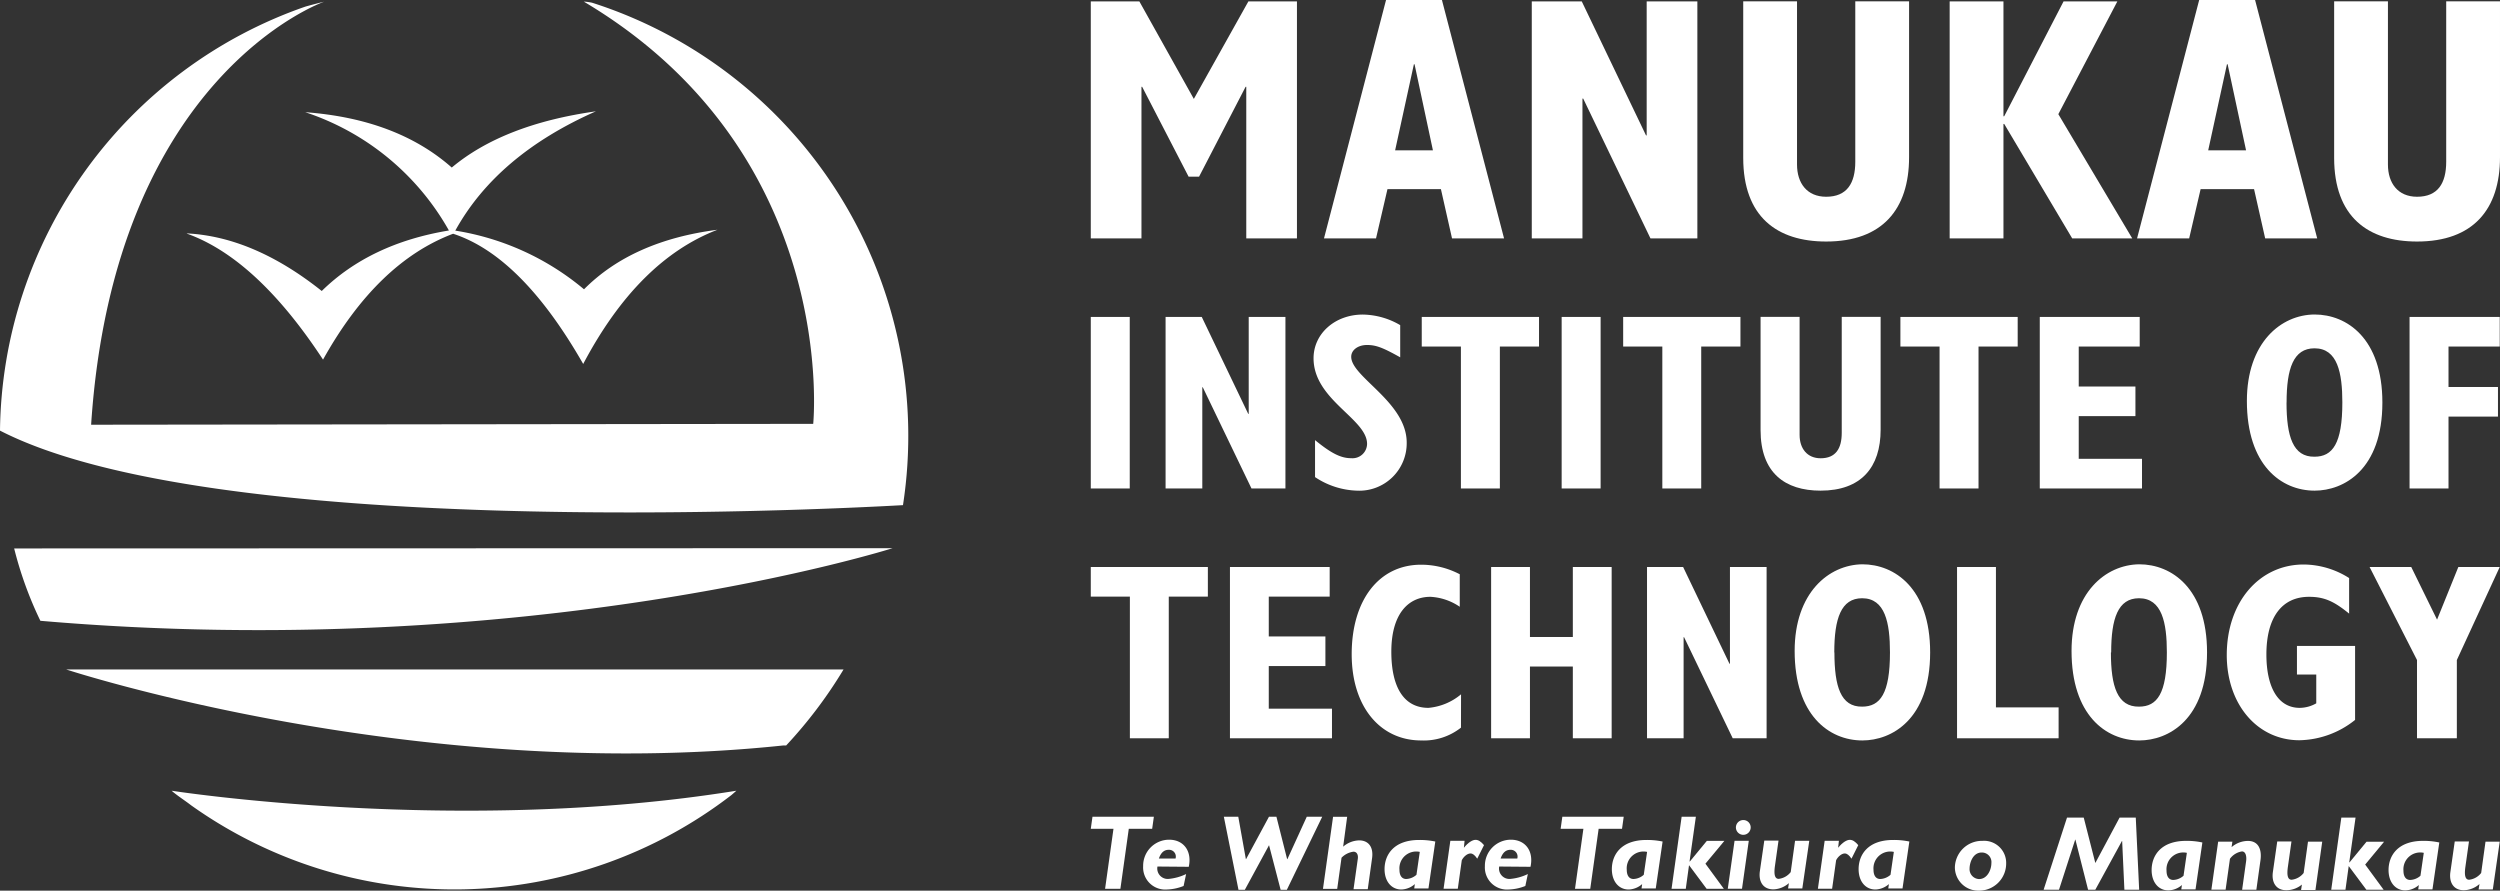
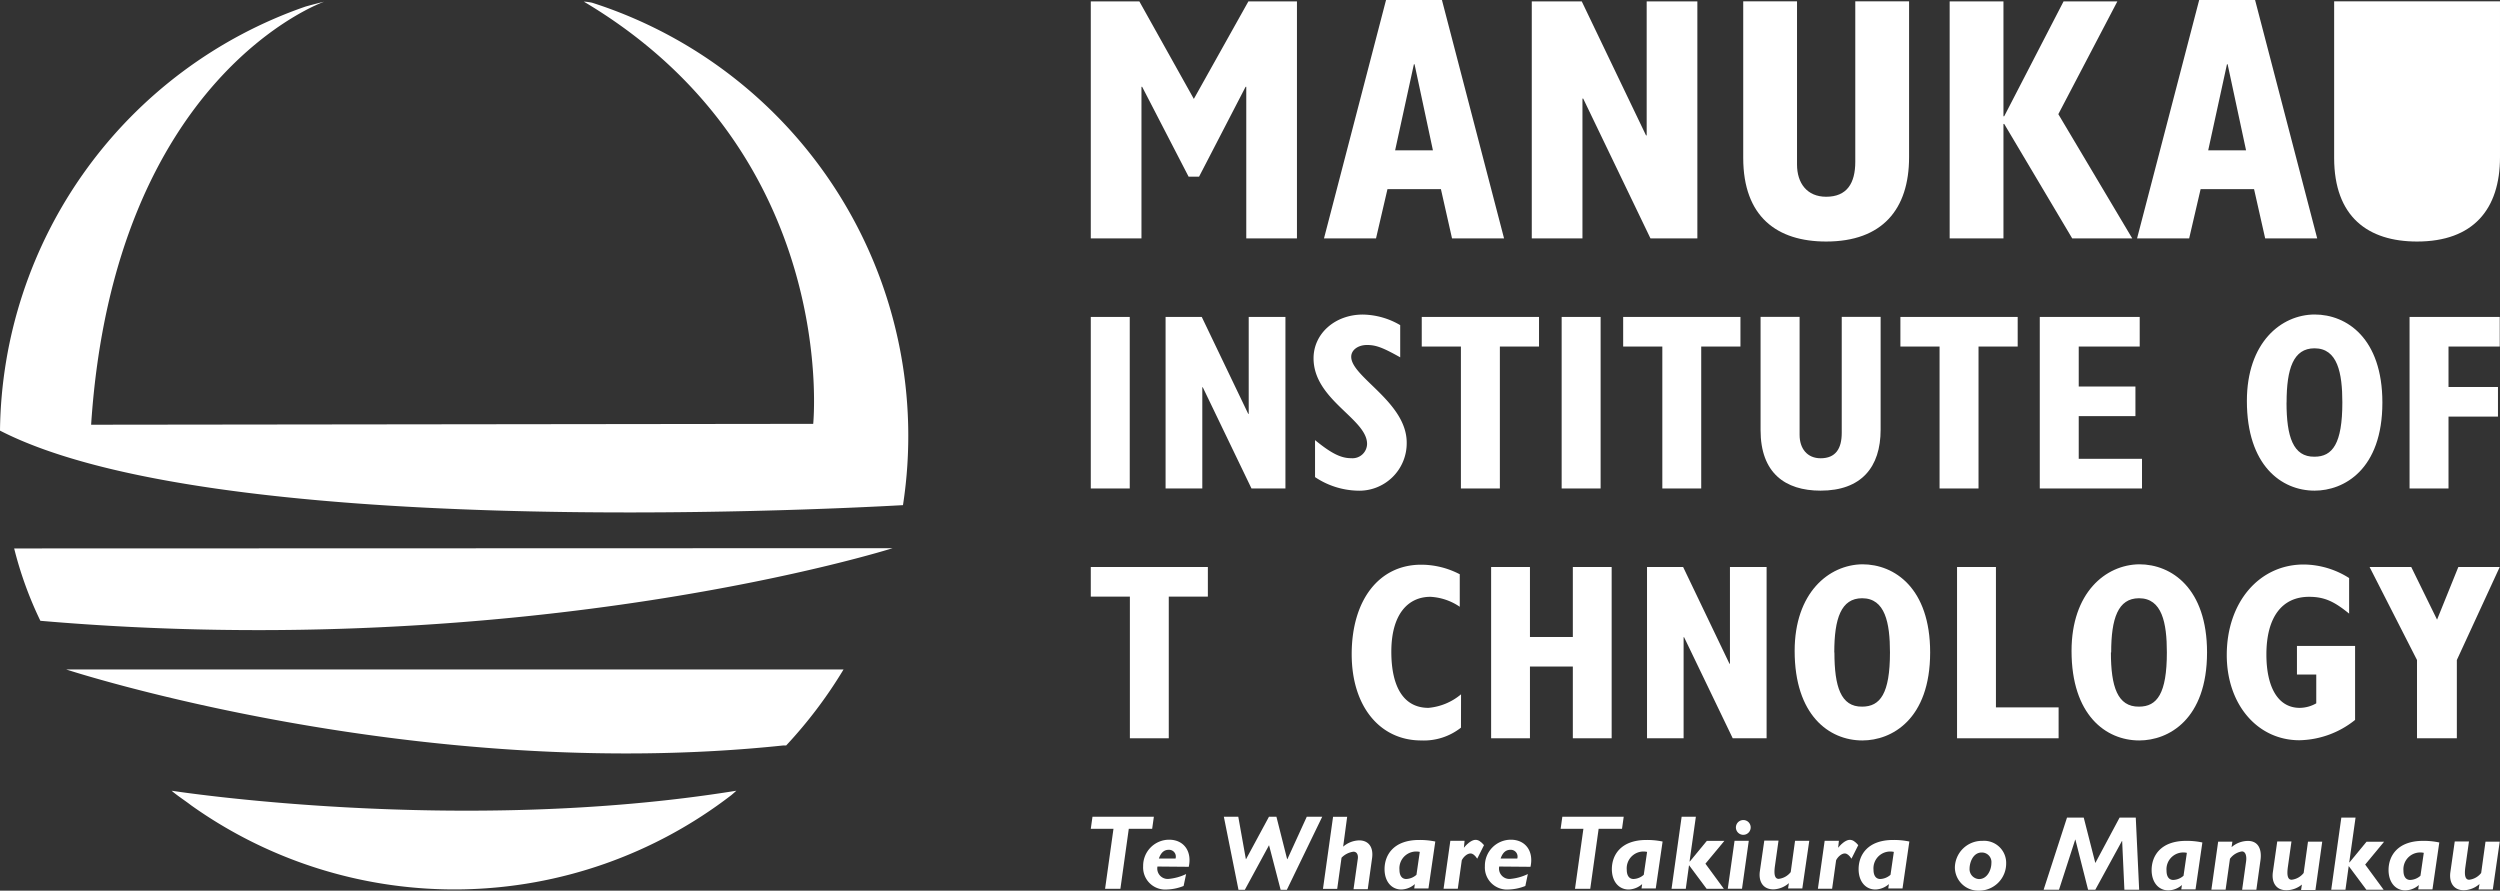
<svg xmlns="http://www.w3.org/2000/svg" id="Layer_1" data-name="Layer 1" viewBox="0 0 369 131.46">
  <rect x="0" y="0" width="369" height="131.46" fill="#333333" stroke="none" />
  <defs>
    <style>.cls-1,.cls-2{fill:#fff;}.cls-2{fill-rule:evenodd;}</style>
  </defs>
  <title>MIT new logo white landscape</title>
-   <path class="cls-1" d="M107.82,160.92q10.31,3.69,20.1,18.6,8-14.35,19.2-18.58,10.09,3.29,19.2,19.22,8.08-15.3,19.82-19.81-12.58,1.62-19.7,8.79a39.07,39.07,0,0,0-19-8.66q6.16-11.16,20.76-17.61-13.67,1.93-21.28,8.3Q138.8,144,125.29,143a38,38,0,0,1,21.21,17.46q-11.62,1.92-18.77,8.93-10.05-8-19.91-8.5Z" transform="translate(-80.24 -126.44)" />
  <path class="cls-1" d="M166.41,126.68s.43,0,1.22.16A67.13,67.13,0,0,1,213.52,201c-13.73.77-102.15,5-133.28-11a67.06,67.06,0,0,1,45.09-62.59q1.35-.38,2.76-.72s-31,10.8-34.4,62.44L200.27,189S204.29,149.17,166.41,126.68Z" transform="translate(-80.24 -126.44)" />
  <path class="cls-1" d="M212,207.35S158.52,224.3,86.2,218.07a55.15,55.15,0,0,1-3.87-10.68l.23,0Z" transform="translate(-80.24 -126.44)" />
  <path class="cls-1" d="M90,225.25H204.75a67.37,67.37,0,0,1-8.47,11.22l-.43,0C141.59,242.19,90,225.25,90,225.25Z" transform="translate(-80.24 -126.44)" />
  <path class="cls-1" d="M105.57,243.15s42.4,6.63,83.36,0c0,0-.25.23-.73.64a67,67,0,0,1-79.77,1.5C107.6,244.64,106.41,243.89,105.57,243.15Z" transform="translate(-80.24 -126.44)" />
  <polygon class="cls-2" points="161 35.19 168.48 35.19 168.48 12.81 168.58 12.81 175.44 26.08 176.98 26.08 183.85 12.81 183.95 12.81 183.95 35.19 191.43 35.19 191.43 0.21 184.26 0.21 176.21 14.6 168.17 0.21 161 0.21 161 35.19" />
  <path class="cls-2" d="M275.66,161.63h7.68l1.69-7.27h7.89l1.64,7.27h7.68l-9.17-35.19h-8.25Zm10.5-13,2.77-12.7h.1l2.71,12.7Z" transform="translate(-80.24 -126.44)" />
  <polygon class="cls-2" points="226.09 35.19 233.57 35.19 233.57 14.55 233.68 14.55 243.61 35.19 250.53 35.19 250.53 0.21 243.05 0.21 243.05 19.98 242.95 19.98 233.47 0.21 226.09 0.21 226.09 35.19" />
  <path class="cls-2" d="M337.54,126.64v23.1c0,8.71,5,12.35,12.24,12.35,8.3,0,12.24-4.77,12.24-12.45v-23h-7.94v23.67c0,3.18-1.23,5.17-4.3,5.17-2.82,0-4.3-2-4.3-4.76V126.64Z" transform="translate(-80.24 -126.44)" />
  <polygon class="cls-2" points="287.77 35.19 295.71 35.19 295.71 18.29 295.82 18.29 305.86 35.19 314.72 35.19 303.81 16.85 312.52 0.21 304.58 0.21 295.82 17.16 295.71 17.16 295.71 0.21 287.77 0.21 287.77 35.19" />
  <path class="cls-2" d="M395.67,161.63h7.69l1.69-7.27h7.89l1.64,7.27h7.68l-9.17-35.19h-8.25Zm10.5-13,2.77-12.7h.1l2.72,12.7Z" transform="translate(-80.24 -126.44)" />
-   <path class="cls-2" d="M424.76,126.64v23.1c0,8.71,5,12.35,12.24,12.35,8.3,0,12.24-4.77,12.24-12.45v-23h-7.94v23.67c0,3.18-1.23,5.17-4.3,5.17-2.82,0-4.3-2-4.3-4.76V126.64Z" transform="translate(-80.24 -126.44)" />
+   <path class="cls-2" d="M424.76,126.64v23.1c0,8.71,5,12.35,12.24,12.35,8.3,0,12.24-4.77,12.24-12.45v-23h-7.94v23.67V126.64Z" transform="translate(-80.24 -126.44)" />
  <polygon class="cls-2" points="166.77 108.97 172.51 108.97 172.51 88.06 178.28 88.06 178.28 83.69 161 83.69 161 88.06 166.77 88.06 166.77 108.97" />
-   <polygon class="cls-2" points="181.54 108.97 196.6 108.97 196.6 104.6 187.27 104.6 187.27 98.31 195.63 98.31 195.63 93.94 187.27 93.94 187.27 88.06 196.26 88.06 196.26 83.69 181.54 83.69 181.54 108.97" />
  <path class="cls-2" d="M295.89,228.92a8.66,8.66,0,0,1-4.81,2c-3.55,0-5.48-2.92-5.48-8.29,0-5.55,2.48-8.1,5.77-8.1A8.45,8.45,0,0,1,295.7,216V211.2a12.35,12.35,0,0,0-5.7-1.41c-6.22,0-10.25,5.22-10.25,13.21,0,7.77,4.22,12.73,10.25,12.73a8.85,8.85,0,0,0,5.88-1.89Z" transform="translate(-80.24 -126.44)" />
  <polygon class="cls-2" points="220.09 108.97 225.82 108.97 225.82 98.38 232.15 98.38 232.15 108.97 237.88 108.97 237.88 83.69 232.15 83.69 232.15 94.02 225.82 94.02 225.82 83.69 220.09 83.69 220.09 108.97" />
  <polygon class="cls-2" points="243.1 108.97 248.5 108.97 248.5 94.05 248.57 94.05 255.75 108.97 260.75 108.97 260.75 83.69 255.34 83.69 255.34 97.97 255.27 97.97 248.43 83.69 243.1 83.69 243.1 108.97" />
  <path class="cls-2" d="M345.13,222.52c0,9.47,5.07,13.21,10,13.21,4.29,0,10-3.07,10-13,0-9.47-5.25-13-10-13C350.16,209.79,345.13,213.94,345.13,222.52Zm5.85.22c0-5,1-8,4.11-8,3.4,0,4.11,3.63,4.11,8,0,6.07-1.44,8-4.11,8C351.94,230.78,351,227.78,351,222.74Z" transform="translate(-80.24 -126.44)" />
  <polygon class="cls-2" points="288.86 108.97 303.85 108.97 303.85 104.41 294.6 104.41 294.6 83.69 288.86 83.69 288.86 108.97" />
  <path class="cls-2" d="M386,222.52c0,9.47,5.07,13.21,10,13.21,4.29,0,10-3.07,10-13,0-9.47-5.25-13-10-13C391,209.79,386,213.94,386,222.52Zm5.85.22c0-5,1-8,4.11-8,3.4,0,4.11,3.63,4.11,8,0,6.07-1.44,8-4.11,8C392.78,230.78,391.81,227.78,391.81,222.74Z" transform="translate(-80.24 -126.44)" />
  <path class="cls-2" d="M427.85,221.78h-8.58V226h2.85v4.25a5,5,0,0,1-2.44.67c-3.26,0-4.92-3.14-4.92-7.88,0-5.48,2.29-8.51,6.29-8.51,2.26,0,3.7.67,5.92,2.48v-5.25a12.64,12.64,0,0,0-6.7-2c-6.59,0-11.36,5.59-11.36,13.36,0,7.29,4.52,12.58,10.73,12.58a13.5,13.5,0,0,0,8.21-3Z" transform="translate(-80.24 -126.44)" />
  <polygon class="cls-2" points="356.75 108.97 362.63 108.97 362.63 97.42 368.96 83.69 362.85 83.69 359.71 91.46 355.9 83.69 349.75 83.69 356.75 97.42 356.75 108.97" />
  <rect class="cls-1" x="161" y="46.78" width="5.75" height="25.32" />
  <polygon class="cls-2" points="172.04 72.1 177.46 72.1 177.46 57.16 177.53 57.16 184.72 72.1 189.73 72.1 189.73 46.78 184.31 46.78 184.31 61.09 184.24 61.09 177.38 46.78 172.04 46.78 172.04 72.1" />
  <path class="cls-2" d="M274.34,196.86a11.76,11.76,0,0,0,6.19,2,7,7,0,0,0,7.34-7.08c0-6-8.19-9.68-8.19-12.68,0-1,1-1.74,2.34-1.74s2.37.41,4.89,1.82v-4.75a11.19,11.19,0,0,0-5.52-1.56c-4.11,0-7.27,2.82-7.27,6.45,0,6.15,7.9,8.93,7.9,12.64a2.15,2.15,0,0,1-2.34,2.11c-1.52,0-2.93-.7-5.34-2.67Z" transform="translate(-80.24 -126.44)" />
  <polygon class="cls-2" points="215.63 72.1 221.38 72.1 221.38 51.15 227.16 51.15 227.16 46.78 209.85 46.78 209.85 51.15 215.63 51.15 215.63 72.1" />
  <rect class="cls-1" x="230.5" y="46.78" width="5.75" height="25.32" />
  <polygon class="cls-2" points="245.36 72.1 251.1 72.1 251.1 51.15 256.89 51.15 256.89 46.78 239.58 46.78 239.58 51.15 245.36 51.15 245.36 72.1" />
  <path class="cls-2" d="M340.1,173.21v16.72c0,6.3,3.6,8.93,8.86,8.93,6,0,8.86-3.45,8.86-9V173.21h-5.74v17.13c0,2.3-.89,3.74-3.11,3.74-2,0-3.11-1.45-3.11-3.45V173.21Z" transform="translate(-80.24 -126.44)" />
  <polygon class="cls-2" points="286.28 72.1 292.03 72.1 292.03 51.15 297.81 51.15 297.81 46.78 280.5 46.78 280.5 51.15 286.28 51.15 286.28 72.1" />
  <polygon class="cls-2" points="301.07 72.1 316.16 72.1 316.16 67.72 306.82 67.72 306.82 61.42 315.19 61.42 315.19 57.05 306.82 57.05 306.82 51.15 315.82 51.15 315.82 46.78 301.07 46.78 301.07 72.1" />
  <path class="cls-2" d="M411.88,185.63c0,9.49,5.08,13.23,10,13.23,4.3,0,10-3.08,10-13,0-9.49-5.26-13-10-13C416.92,172.88,411.88,177,411.88,185.63Zm5.86.22c0-5,1-8,4.12-8,3.41,0,4.11,3.63,4.11,8,0,6.08-1.45,8-4.11,8C418.7,193.9,417.73,190.89,417.73,185.85Z" transform="translate(-80.24 -126.44)" />
  <polygon class="cls-2" points="355.65 72.1 361.4 72.1 361.4 61.49 368.7 61.49 368.7 57.12 361.4 57.12 361.4 51.15 368.96 51.15 368.96 46.78 355.65 46.78 355.65 72.1" />
  <path class="cls-2" d="M376.35,253.89a3.26,3.26,0,0,0-3.5-3.34,4,4,0,0,0-4.07,3.93,3.45,3.45,0,0,0,3.56,3.42A4,4,0,0,0,376.35,253.89Zm-2.18-.06c0,1-.61,2.36-1.82,2.36a1.46,1.46,0,0,1-1.4-1.58c0-.72.43-2.34,1.8-2.34A1.41,1.41,0,0,1,374.17,253.83Z" transform="translate(-80.24 -126.44)" />
  <polygon class="cls-2" points="315.24 120.68 312.85 120.68 309.27 127.38 307.56 120.68 305.09 120.68 301.64 131.32 303.91 131.32 306.3 123.93 306.33 123.93 308.2 131.32 309.27 131.32 313.2 124.13 313.23 124.13 313.56 131.32 315.74 131.32 315.24 120.68" />
  <path class="cls-2" d="M405.31,250.79a11,11,0,0,0-2.38-.24c-3.81,0-5.11,2.25-5.11,4.31,0,1.78,1,3,2.47,3a3.13,3.13,0,0,0,2-.79l-.09.65h2.1Zm-2.78,4.91a2.42,2.42,0,0,1-1.51.62c-.64,0-1-.5-1-1.36a2.48,2.48,0,0,1,3-2.64Z" transform="translate(-80.24 -126.44)" />
  <path class="cls-2" d="M409.74,250.67h-2.1l-1,7.08h2.1l.64-4.55a2.71,2.71,0,0,1,1.77-1.09c.56,0,.71.73.62,1.42l-.59,4.23h2.1l.61-4.38c.2-1.45-.23-2.82-1.86-2.82a3.72,3.72,0,0,0-2.41.92Z" transform="translate(-80.24 -126.44)" />
  <path class="cls-2" d="M423,250.67h-2.1l-.64,4.62a2.63,2.63,0,0,1-1.77,1c-.5,0-.76-.47-.56-1.89l.53-3.76h-2.1l-.64,4.49c-.22,1.48.4,2.71,2,2.71A3.62,3.62,0,0,0,420,257l-.12.8H422Z" transform="translate(-80.24 -126.44)" />
  <polygon class="cls-2" points="347.68 120.68 345.58 120.68 344.09 131.32 346.19 131.32 346.67 127.83 349.27 131.32 351.82 131.32 349.1 127.61 351.89 124.24 349.3 124.24 346.78 127.3 346.75 127.27 347.68 120.68" />
  <path class="cls-2" d="M440.28,250.79a11,11,0,0,0-2.38-.24c-3.81,0-5.11,2.25-5.11,4.31,0,1.78,1,3,2.47,3a3.12,3.12,0,0,0,2-.79l-.09.65h2.1Zm-2.78,4.91a2.42,2.42,0,0,1-1.51.62c-.64,0-1-.5-1-1.36a2.48,2.48,0,0,1,3-2.64Z" transform="translate(-80.24 -126.44)" />
  <path class="cls-2" d="M449.2,250.67h-2.1l-.64,4.62a2.63,2.63,0,0,1-1.77,1c-.5,0-.76-.47-.56-1.89l.53-3.76h-2.1l-.64,4.49c-.22,1.48.4,2.71,2,2.71a3.63,3.63,0,0,0,2.29-.92l-.13.8h2.1Z" transform="translate(-80.24 -126.44)" />
  <polygon class="cls-2" points="170.31 120.55 161.25 120.55 161 122.33 164.35 122.33 163.11 131.19 165.37 131.19 166.61 122.33 170.06 122.33 170.31 120.55" />
  <path class="cls-2" d="M255.7,254.38c.5-2.26-.7-4-2.91-4a3.84,3.84,0,0,0-3.82,3.9,3.26,3.26,0,0,0,3.51,3.45,7.19,7.19,0,0,0,2.46-.52l.37-1.76a7.51,7.51,0,0,1-2.61.72,1.54,1.54,0,0,1-1.62-1.83Zm-4.41-1.22c.31-.89.78-1.29,1.46-1.29a1,1,0,0,1,1,1.29Z" transform="translate(-80.24 -126.44)" />
  <polygon class="cls-2" points="195.16 120.55 192.88 120.55 190.02 126.81 189.98 126.81 188.4 120.55 187.3 120.55 183.92 126.81 183.89 126.81 182.77 120.55 180.64 120.55 182.8 131.33 183.74 131.33 187.31 124.75 189.02 131.33 189.94 131.33 195.16 120.55" />
  <path class="cls-2" d="M279.08,247H277l-1.49,10.64h2.1l.64-4.6a3,3,0,0,1,1.76-.89c.5,0,.71.45.65,1l-.64,4.54h2.1l.64-4.59c.23-1.67-.56-2.62-1.91-2.62a3.74,3.74,0,0,0-2.36.93Z" transform="translate(-80.24 -126.44)" />
  <path class="cls-2" d="M292.09,250.65a11.1,11.1,0,0,0-2.38-.23c-3.81,0-5.11,2.25-5.11,4.31,0,1.78,1,3,2.47,3a3.12,3.12,0,0,0,2-.8l-.09.65h2.1Zm-2.78,4.91a2.43,2.43,0,0,1-1.51.62c-.64,0-1-.5-1-1.36a2.48,2.48,0,0,1,3-2.64Z" transform="translate(-80.24 -126.44)" />
  <path class="cls-2" d="M296.41,250.54h-2.1l-1,7.08h2.1l.59-4.21c.23-.47.78-1,1.28-1,.34,0,.64.24,1,.77l1-2c-.48-.56-.84-.78-1.26-.78s-1.06.36-1.71,1.17l0,0Z" transform="translate(-80.24 -126.44)" />
  <path class="cls-2" d="M306.14,254.38c.5-2.26-.7-4-2.91-4a3.84,3.84,0,0,0-3.82,3.9,3.26,3.26,0,0,0,3.51,3.45,7.19,7.19,0,0,0,2.46-.52l.37-1.76a7.51,7.51,0,0,1-2.61.72,1.54,1.54,0,0,1-1.62-1.83Zm-4.41-1.22c.31-.89.78-1.29,1.46-1.29a1,1,0,0,1,1,1.29Z" transform="translate(-80.24 -126.44)" />
  <polygon class="cls-2" points="239.66 120.55 230.6 120.55 230.35 122.33 233.71 122.33 232.47 131.19 234.72 131.19 235.96 122.33 239.41 122.33 239.66 120.55" />
  <path class="cls-2" d="M325.64,250.65a11.09,11.09,0,0,0-2.38-.23c-3.81,0-5.11,2.25-5.11,4.31,0,1.78,1,3,2.47,3a3.12,3.12,0,0,0,2-.8l-.09.65h2.1Zm-2.78,4.91a2.43,2.43,0,0,1-1.51.62c-.64,0-1-.5-1-1.36a2.48,2.48,0,0,1,3-2.64Z" transform="translate(-80.24 -126.44)" />
  <polygon class="cls-2" points="250.31 120.55 248.21 120.55 246.72 131.19 248.82 131.19 249.3 127.7 251.9 131.19 254.44 131.19 251.72 127.48 254.52 124.11 251.93 124.11 249.41 127.17 249.38 127.13 250.31 120.55" />
  <path class="cls-2" d="M338.36,250.54h-2.1l-1,7.08h2.1Zm-.81-3.06a1.09,1.09,0,1,0,1.09,1.09A1.08,1.08,0,0,0,337.55,247.48Z" transform="translate(-80.24 -126.44)" />
  <path class="cls-2" d="M347.29,250.54h-2.1l-.64,4.62a2.64,2.64,0,0,1-1.77,1c-.5,0-.76-.47-.56-1.89l.53-3.76h-2.1L340,255c-.22,1.48.4,2.71,2,2.71a3.62,3.62,0,0,0,2.28-.92l-.12.79h2.1Z" transform="translate(-80.24 -126.44)" />
  <path class="cls-2" d="M351.66,250.54h-2.1l-1,7.08h2.1l.59-4.21c.23-.47.78-1,1.27-1,.34,0,.64.24,1,.77l1-2c-.48-.56-.84-.78-1.26-.78s-1.06.36-1.71,1.17l0,0Z" transform="translate(-80.24 -126.44)" />
  <path class="cls-2" d="M362.06,250.65a11.09,11.09,0,0,0-2.38-.23c-3.81,0-5.11,2.25-5.11,4.31,0,1.78,1,3,2.47,3a3.13,3.13,0,0,0,2-.8l-.09.65h2.1Zm-2.78,4.91a2.43,2.43,0,0,1-1.51.62c-.64,0-1-.5-1-1.36a2.48,2.48,0,0,1,3-2.64Z" transform="translate(-80.24 -126.44)" />
</svg>